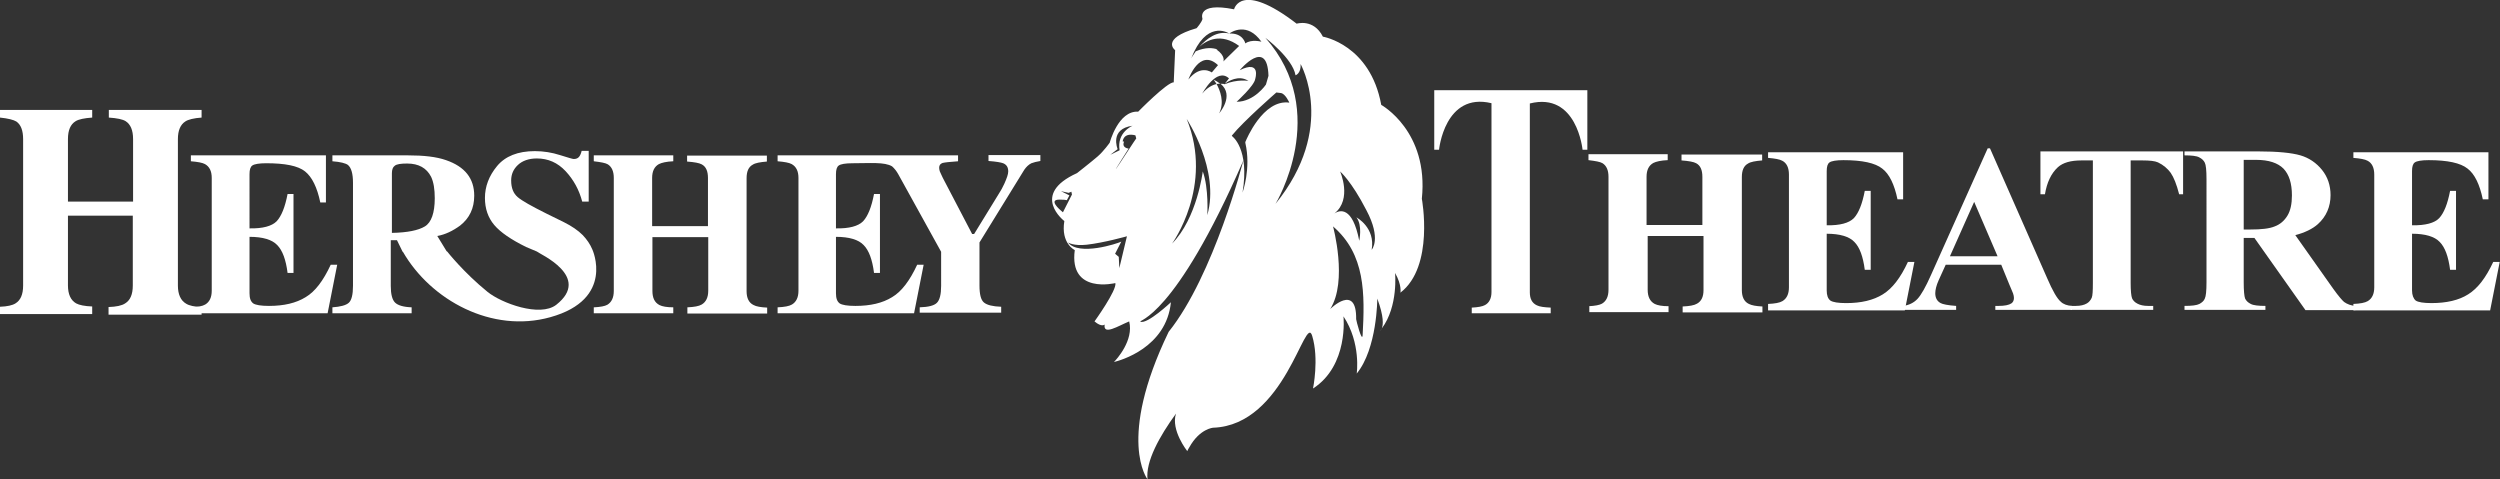
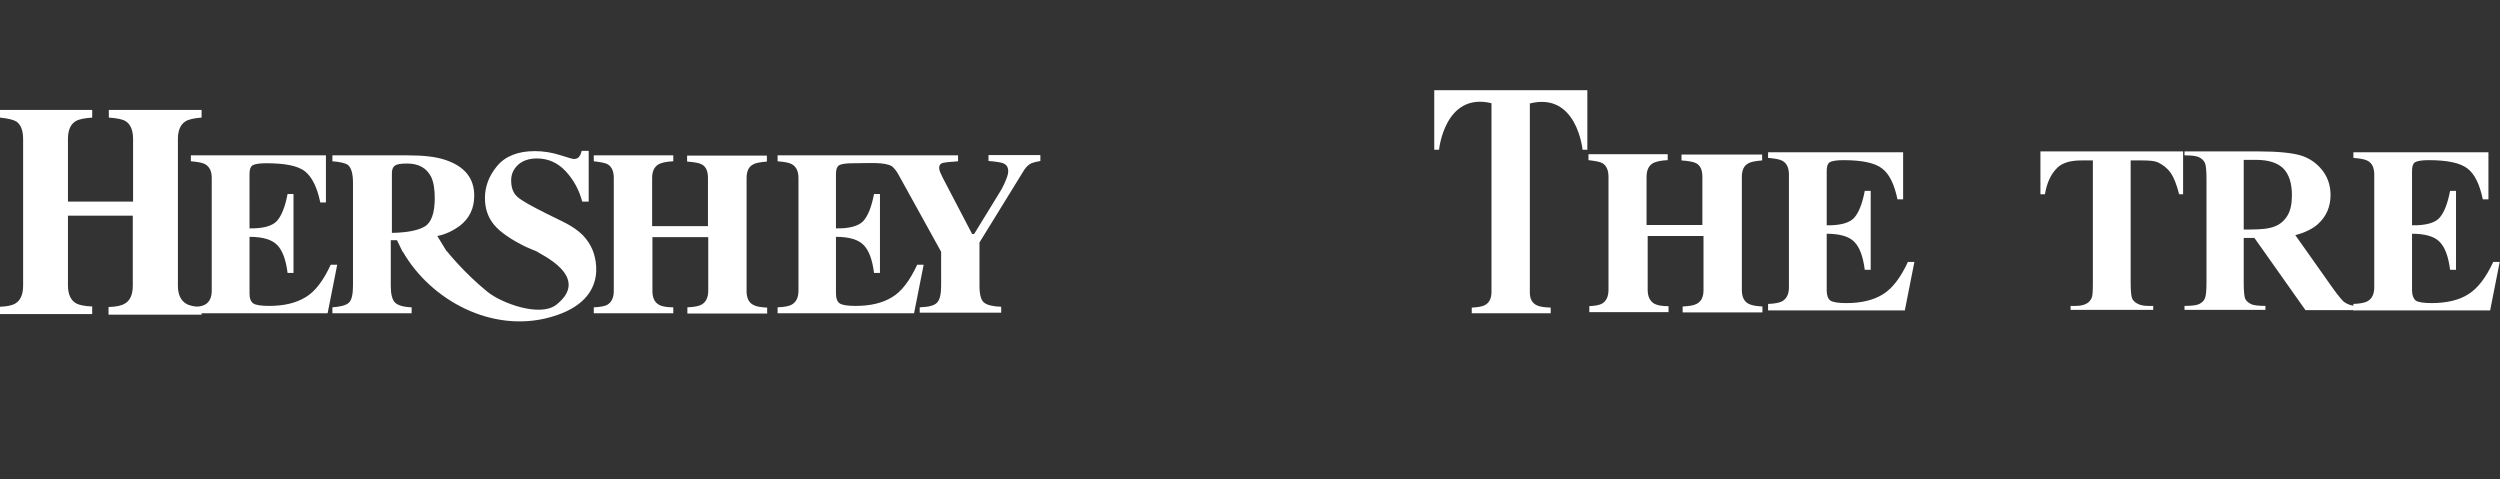
<svg xmlns="http://www.w3.org/2000/svg" version="1.1" id="Layer_1" x="0px" y="0px" width="886.7px" height="170px" viewBox="0 0 886.7 170" style="enable-background:new 0 0 886.7 170;" xml:space="preserve">
  <rect x="0" y="0" width="886.7" height="170" fill="#333333" stroke="none" />
  <style type="text/css">

	.st0{fill:#FFFFFF;}

</style>
-   <path class="st0" d="M490.1,116.5c-0.2,0.3-0.4,0.6-0.7,0.8C489.4,117.3,489.8,117.1,490.1,116.5 M395,128.7  C395,128.7,395,128.7,395,128.7C395.1,128.7,395,128.7,395,128.7C395,128.7,395,128.7,395,128.7 M504.3,70.5  c2.5-24-14.4-33.3-14.4-33.3C486,15.8,469.2,13,469.2,13c-3.3-6.5-9.3-4.6-9.3-4.6c-19.9-15.3-22.2-5.1-22.2-5.1  c-13.5-2.7-11.2,3.4-11.2,3.4c-0.3,1.3-2.1,3.3-2.1,3.3c-13,3.8-7.6,7.8-7.6,7.8l-0.5,11.4c-2.3-0.1-12.6,10.4-12.6,10.4  c-7.1-0.4-10.1,11-10.1,11s-2.1,3-4.3,4.9c-2.2,1.9-7.3,5.9-7.3,5.9c-16.8,7.6-4.5,17-4.5,17c-1.3,8,3.7,10.3,3.7,10.3  c-2.1,15.8,14.4,11.7,14.4,11.7c0.6,2.5-7.4,13.6-7.4,13.6c2.6,2.2,3.6,1.1,3.6,1.1c-0.6,4,4.8,0.5,8.7-1.1  c1.7,6.7-4.5,13.5-5.4,14.4c2.1-0.5,18.6-5,20.2-21.2c0,0-8.4,7.9-10.8,6.9c-1.1-0.5,12-0.9,36.5-57.2c0,0-10.4,40.7-26.5,60.8  C396,156,407,170,407,170c-0.7-6.3,4.2-15.2,10.1-23.3c-1.9,5.9,4,13.3,4,13.3c0.2-0.4,0.4-0.9,0.7-1.3c3.7-6.7,8.5-7,8.5-7  c25.6-0.9,32.6-40.8,35.1-32.6c2.5,8.2,0.3,18.7,0.3,18.7c12.7-8.2,10.8-25.6,10.8-25.6c6.3,9.5,4.7,20.3,4.7,20.3  c7.3-8.9,7.3-26.6,7.3-26.6c2.4,6.5,2.1,9.3,1.6,10.6c5.9-7.9,4.7-19.7,4.7-19.7c2.5,4.4,1.9,7,1.9,7  C508.8,94.5,504.3,70.5,504.3,70.5 M401.7,44.6c0,0-5.7,2.3-4.6,8.7l-3.3,1.6l2.6-2C396.4,52.9,393.4,45.7,401.7,44.6 M377,75.3  l-0.8-0.7c0,0-4.7-3.9-0.3-3.8c1.5,0,2.2,0.1,2.5,0.2l0.9-1.7l-3-1.5l2.7,0.6l1-0.4l0.2,1L377,75.3z M397,95.1l-0.2-4l-1.3-1.1  l2.2-4.3c-1.4,0.7-15.1,5.2-18.9,0.3c0,0,1.9,1.3,6.6,0.8c6.2-0.7,14.3-3,14.3-3L397,95.1z M395.9,59.8c-0.9,1.2,4.4-7.1,4.4-7.1  s-2.6-0.2-1.6-2.5h-0.5c0,0,0.1-3.3,4.5-2.2l0.3,1.1C402.9,49.1,396.8,58.6,395.9,59.8 M439.7,24.9c0,0,9.8-11.8,10.2,2l-0.9,3.1  c0,0-4.1,6.1-10.4,6.1c0,0,6.3-5.7,6.6-8.1C445.2,28,447.4,21.1,439.7,24.9 M436,11.9c0.8-0.6,6.4-4.2,11.4,2.9c0,0-3.5-1-5.7,0.6  c0,0-0.8-3.8-5.8-3.5C435.9,11.9,435.9,11.9,436,11.9c-4.4-1.1-8.1,1.9-10.6,4.7c2.5-2.3,7.6-5.1,14.1-0.3l-4.1,4c0,0,0,0,0,0  l-1.5,1.5c0,0,0.9-1.9-2.5-4.3c0,0,0.2,0,0.6,0.1c-1.8-0.7-4.4-0.9-7.9,0.6c-1,1.4-1.6,2.5-1.6,2.5C427.8,7.2,435.2,11.4,436,11.9   M432,23.1l-2.2,2.6c0,0-3.9-3-8.3,2.5C421.5,28.2,425.4,16.9,432,23.1 M428.2,76.3c0,0,0.6-9.5-1.6-15.5c0,0-2,16.6-10.9,25.6  c0,0,14.9-20.4,5.2-44.2C420.9,42.2,432.8,60.3,428.2,76.3 M432.4,40.2c2-4,0.3-8.2-0.9-10.4c-1.4,0.3-3.3,1.2-5.1,3.4  c0,0,5.1-9.5,9.5-5.4l-1.5,1.9c1.1-0.8,4.9-3.3,8.4-1c0,0-4-0.7-8.5,1.2l0,0c0,0,0,0,0,0c0,0-0.1,0-0.1,0c0,0,0,0,0.1-0.1  c-0.2,0-0.7-0.1-1.4-0.1C438,33.9,432.4,40.2,432.4,40.2 M441.9,49.9c0,0-0.3,0.5-0.2,0.8c2.1,9.1-1,17.6-1,17.6  c2.6-15.6-3.7-20-3.7-20l-0.1-0.2c4.2-5.2,15.8-15.3,15.8-15.3l1.6,0.2c1.6,0.2,3,3.4,3,3.4C447.9,35.1,441.9,49.9,441.9,49.9   M452.4,72.3c0,0,19.8-32.5-3.6-58.9c0,0,9.7,7.3,10.7,13.3c0,0,2-0.6,1.8-4C461.3,22.8,474.2,45.4,452.4,72.3 M483.3,118.9  c-0.2,2.8-2.3-5.3-2.3-5.7c0.2-12.9-9.2-3.6-9.2-3.6c6.3-9.9,1-29.3,1-29.3C484.3,90.2,484.1,104.2,483.3,118.9 M486.5,88.6  c1.4-7.9-5.4-11.5-5.4-11.5c2.2,2.8,1,8.3,1,8.3c-2.4-12.4-7-10.9-8.8-9.7c-0.2,0.2-0.5,0.4-0.7,0.6c0,0,0.3-0.3,0.7-0.6  c6.4-5.1,2-14.9,2-14.9s4,3.4,9.3,13.7C490.1,84.8,486.5,88.6,486.5,88.6 M430.5,28.3c0,0,0.4,0.6,1,1.5c0.5-0.1,0.9-0.1,1.3-0.1  C432.1,29.2,431.4,28.7,430.5,28.3" />
  <path class="st0" d="M210.1,88.5L210.1,88.5c-0.8-1.9-1.9-3.5-3.4-5.1c-1.7-1.7-3.9-3.2-6.7-4.6l-6.3-3.1c-5.2-2.6-8.6-4.5-10.1-5.8  c-1.5-1.3-2.3-3.2-2.3-5.9c0-2.2,0.8-4,2.4-5.5c1.6-1.5,3.9-2.3,6.7-2.3c4,0,7.4,1.5,10.2,4.5c2.8,3,4.8,6.6,5.9,10.8h2.3v-18h-2.5  c-0.2,0.9-0.5,1.6-0.9,2.1c-0.4,0.5-1,0.8-1.9,0.8c-0.4,0-2-0.5-4.9-1.4c-2.8-0.9-5.8-1.4-8.9-1.4c-6,0-10.5,1.8-13.4,5.3  c-2.9,3.5-4.3,7.3-4.3,11.3c0,3.8,1.1,7,3.3,9.6c2.2,2.6,6,5.2,11.3,7.8l3.8,1.6l0,0c0.8,0.8,19.6,8.9,6.9,18.9  c-5.8,4.5-19.5-0.6-24.4-4.6c-8.5-6.9-14.3-14.3-14.3-14.3l-0.2-0.1c-1.9-3.1-3.3-5.4-3.3-5.4c2.8-0.5,5.5-1.8,8.1-3.7  c3.3-2.6,5-6.1,5-10.6c0-6.1-3.3-10.3-10-12.6c-3.4-1.2-7.9-1.7-13.5-1.7h-26.8v2.1c2.8,0.2,4.7,0.7,5.5,1.3c1.2,1,1.8,3.1,1.8,6.3  v36.6c0,3.1-0.5,5.1-1.5,6c-1,0.9-3,1.4-5.8,1.6v2.1h28.1V109c-2.9-0.1-4.9-0.7-5.9-1.7c-1-1-1.5-3-1.5-5.9V85.2h2.2  c0.7,1.4,1.4,2.8,2,4.1h0.1c9.9,17.2,31.6,29,52.3,23.2C218.2,106.1,210.1,88.5,210.1,88.5 M139,61.5c0-1.3,0.3-2.2,1-2.7  c0.7-0.6,2.2-0.8,4.4-0.8c4.1,0,6.9,1.6,8.5,4.7c0.9,1.9,1.3,4.4,1.3,7.6c0,5.2-1.2,8.6-3.5,10c-2.3,1.4-6.2,2.2-11.7,2.3V61.5z" />
  <path class="st0" d="M0,108.8c2.6-0.1,4.4-0.5,5.5-1.2c1.8-1.1,2.7-3.2,2.7-6.3v-52c0-3-0.8-5.1-2.4-6.2c-1-0.6-2.9-1.1-5.8-1.4  v-2.7h32.7v2.7c-2.8,0.2-4.8,0.6-5.9,1.3c-1.8,1.1-2.7,3.2-2.7,6.3v22.2h23.1V49.3c0-3.1-0.9-5.2-2.6-6.3c-1.1-0.7-3.1-1.1-6-1.3  v-2.7h32.9v2.7c-2.8,0.2-4.8,0.7-5.8,1.4c-1.7,1.1-2.6,3.2-2.6,6.2v52c0,3.1,1,5.3,2.9,6.4c1.1,0.7,2.9,1.1,5.5,1.2v2.7H38.5v-2.7  c2.8-0.1,4.7-0.5,5.9-1.3c1.8-1.1,2.7-3.2,2.7-6.3V76.5H24.1v24.7c0,3.2,1,5.3,2.9,6.4c1.1,0.6,3,1,5.7,1.1v2.7H0V108.8z" />
  <path class="st0" d="M67.7,111.1V109c2.4-0.1,4.1-0.4,5.1-1c1.5-0.9,2.3-2.5,2.3-4.9V63.1c0-2.4-0.8-4-2.4-4.9c-0.9-0.5-2.6-0.8-5-1  v-2.1h47.9v16.7h-2c-1.1-5.3-2.9-9-5.4-11c-2.5-2-7.1-2.9-13.8-2.9c-2.5,0-4.2,0.3-4.9,0.8c-0.7,0.5-1,1.5-1,3.1V81  c4.7,0.1,7.9-0.8,9.6-2.5c1.7-1.8,3-5,3.9-9.7h2.1v28H102c-0.6-4.7-1.8-8-3.7-9.9c-1.8-1.9-5.1-2.9-9.8-2.9v20  c0,1.8,0.4,2.9,1.3,3.6c0.9,0.6,2.8,0.9,5.6,0.9c5.3,0,9.6-1,13-3.1c3.4-2,6.3-5.9,8.9-11.5h2.3l-3.4,17.2H67.7z" />
  <path class="st0" d="M210.7,109c2.2-0.1,3.8-0.4,4.7-0.9c1.5-0.9,2.3-2.5,2.3-4.9V63.1c0-2.3-0.7-3.9-2.1-4.8  c-0.8-0.5-2.5-0.8-5-1.1v-2.1h28.2v2.1c-2.4,0.1-4.1,0.5-5.1,1c-1.6,0.9-2.4,2.5-2.4,4.9v17.1h19.8V63.1c0-2.4-0.7-4-2.2-4.8  c-0.9-0.5-2.6-0.8-5.2-1v-2.1h28.3v2.1c-2.4,0.2-4.1,0.5-5,1.1c-1.5,0.8-2.2,2.4-2.2,4.8v40.1c0,2.4,0.8,4.1,2.5,4.9  c0.9,0.5,2.5,0.8,4.8,0.9v2.1h-28.3V109c2.4-0.1,4.1-0.4,5.1-1c1.5-0.9,2.3-2.5,2.3-4.9V84.1h-19.8v19.1c0,2.5,0.8,4.1,2.5,5  c1,0.5,2.6,0.8,4.9,0.8v2.1h-28.2V109z" />
  <path class="st0" d="M275.8,111.1V109c2.4-0.1,4.1-0.4,5.1-1c1.5-0.9,2.3-2.5,2.3-4.9V63.1c0-2.4-0.8-4-2.4-4.9  c-0.9-0.5-2.6-0.8-5-1v-2.1H312h11.7h16.1v2.1c-2.9,0.2-4.7,0.4-5.5,0.6c-0.8,0.3-1.2,0.8-1.2,1.7c0,0.4,0.1,0.8,0.2,1.2  c0.2,0.4,0.5,1.2,1.1,2.4l10.4,19.9h0.7l8.9-14.5c0.6-0.9,1.2-2,1.8-3.3c0.9-2,1.4-3.4,1.4-4.4c0-1.5-0.6-2.4-1.8-2.9  c-0.8-0.3-2.5-0.6-5.2-0.8v-2.1H369v2.1c-1.3,0.2-2.4,0.5-3.2,0.8c-1,0.5-1.8,1.3-2.5,2.3l-15.9,25.8v15.2c0,3.2,0.5,5.2,1.6,6.1  c1.1,0.9,3.1,1.4,6.1,1.5v2.1h-28.9V109c3.1-0.1,5.1-0.6,6.1-1.6c1-1,1.5-3,1.5-6V89.3l-15.2-27.5c-0.6-1.1-1.4-2.1-2.2-2.8  c-2.7-1.6-7.7-1.1-14-1.1c-2.6,0-4.2,0.3-4.9,0.8c-0.7,0.5-1,1.5-1,3.1V81c4.7,0.1,7.9-0.8,9.6-2.5c1.7-1.8,3-5,3.9-9.7h2.1v28h-2.1  c-0.6-4.7-1.8-8-3.7-9.9c-1.8-1.9-5.1-2.9-9.8-2.9v20c0,1.8,0.4,2.9,1.3,3.6c0.9,0.6,2.8,0.9,5.6,0.9c5.3,0,9.6-1,13-3.1  c3.4-2,6.3-5.9,8.9-11.5h2.3l-3.4,17.2H275.8z" />
-   <path class="st0" d="M709.8,93.9h-19.7l-2.5,5.5c-0.8,1.8-1.2,3.4-1.2,4.6c0,1.6,0.6,2.8,1.9,3.5c0.7,0.4,2.6,0.8,5.5,1v1.4h-18.7  v-1.4c2-0.3,3.7-1.1,5-2.5c1.3-1.4,2.9-4.2,4.8-8.5l20.1-44.9h0.8l20.3,46.1c1.9,4.4,3.5,7.2,4.8,8.3c0.9,0.9,2.3,1.4,4,1.5v1.4  h-27.2v-1.4h1.1c2.2,0,3.7-0.3,4.6-0.9c0.6-0.4,0.9-1.1,0.9-1.9c0-0.5-0.1-1-0.3-1.6c-0.1-0.2-0.5-1.3-1.3-3.1L709.8,93.9z   M708.5,90.9l-8.3-19.3l-8.6,19.3H708.5z" />
  <path class="st0" d="M774.3,53.7v15.2h-1.4c-0.9-3.5-1.9-6-3-7.6c-1.1-1.5-2.6-2.8-4.5-3.7c-1.1-0.5-2.9-0.7-5.5-0.7h-4.2v43.4  c0,2.9,0.2,4.7,0.5,5.5c0.3,0.7,0.9,1.4,1.9,1.9c0.9,0.5,2.2,0.8,3.7,0.8h1.9v1.4h-29.3v-1.4h1.9c1.6,0,2.9-0.3,3.9-0.9  c0.7-0.4,1.3-1.1,1.7-2c0.3-0.7,0.4-2.4,0.4-5.3V56.9h-4.1c-3.8,0-6.5,0.8-8.3,2.4c-2.4,2.2-3.9,5.4-4.6,9.6h-1.6V53.7H774.3z" />
  <path class="st0" d="M795.8,84.3v15.8c0,3.1,0.2,5,0.5,5.8c0.4,0.8,1,1.4,2,1.9c0.9,0.5,2.7,0.7,5.2,0.7v1.4h-28.7v-1.4  c2.6,0,4.3-0.2,5.3-0.7c0.9-0.5,1.6-1.1,1.9-1.9c0.4-0.8,0.6-2.7,0.6-5.7V63.5c0-3.1-0.2-5-0.6-5.8c-0.4-0.8-1-1.4-2-1.9  c-0.9-0.5-2.7-0.7-5.2-0.7v-1.4H801c6.8,0,11.8,0.5,14.9,1.4c3.1,0.9,5.7,2.7,7.7,5.2c2,2.5,3,5.5,3,8.9c0,4.1-1.5,7.6-4.5,10.3  c-1.9,1.7-4.6,3-8,3.9l13.5,19.1c1.8,2.5,3.1,4,3.8,4.6c1.1,0.8,2.5,1.3,4,1.4v1.5h-17.7l-18.1-25.6H795.8z M795.8,56.8v24.6h2.4  c3.8,0,6.7-0.3,8.6-1.1c1.9-0.7,3.4-2,4.5-3.8c1.1-1.8,1.6-4.2,1.6-7.2c0-4.3-1-7.4-3-9.5c-2-2-5.2-3.1-9.7-3.1H795.8z" />
  <path class="st0" d="M627.1,109.9v-2.1c2.4-0.1,4.1-0.4,5.1-1c1.5-0.9,2.3-2.5,2.3-4.9V61.9c0-2.4-0.8-4.1-2.4-4.9  c-0.9-0.5-2.6-0.8-5-1V54H675v16.7h-2c-1.1-5.3-2.9-9-5.4-10.9c-2.5-2-7.1-3-13.8-3c-2.5,0-4.2,0.3-4.9,0.8c-0.7,0.5-1,1.5-1,3.1  v19.2c4.7,0.1,7.9-0.8,9.6-2.5c1.7-1.8,3-5,3.9-9.7h2.1v28h-2.1c-0.6-4.7-1.8-8-3.7-9.9c-1.8-1.9-5.1-2.9-9.8-2.9v20.1  c0,1.7,0.4,2.9,1.3,3.6c0.9,0.6,2.8,0.9,5.6,0.9c5.3,0,9.6-1,13-3.1c3.4-2.1,6.3-5.9,8.9-11.5h2.3l-3.4,17.2H627.1z" />
  <path class="st0" d="M834.7,109.9v-2.1c2.4-0.1,4.1-0.4,5.1-1c1.5-0.9,2.3-2.5,2.3-4.9V61.9c0-2.4-0.8-4.1-2.4-4.9  c-0.9-0.5-2.6-0.8-5-1V54h47.9v16.7h-2c-1.1-5.3-2.9-9-5.4-10.9c-2.5-2-7.1-3-13.8-3c-2.5,0-4.2,0.3-4.9,0.8c-0.7,0.5-1,1.5-1,3.1  v19.2c4.7,0.1,8-0.8,9.6-2.5c1.7-1.8,3-5,3.9-9.7h2.1v28H869c-0.6-4.7-1.8-8-3.7-9.9c-1.8-1.9-5.1-2.9-9.8-2.9v20.1  c0,1.7,0.5,2.9,1.3,3.6c0.9,0.6,2.8,0.9,5.6,0.9c5.3,0,9.7-1,13-3.1c3.4-2.1,6.3-5.9,8.9-11.5h2.3l-3.4,17.2H834.7z" />
  <path class="st0" d="M563.5,108.6c2.2-0.1,3.8-0.4,4.7-0.9c1.5-0.9,2.3-2.5,2.3-4.9V62.7c0-2.3-0.7-3.9-2.1-4.8  c-0.8-0.5-2.5-0.8-5-1.1v-2.1h28.1v2.1c-2.4,0.1-4.1,0.5-5.1,1c-1.6,0.9-2.4,2.5-2.4,4.9v17.1h19.8V62.7c0-2.4-0.7-4-2.2-4.8  c-0.9-0.5-2.6-0.8-5.2-1v-2.1H625v2.1c-2.4,0.2-4.1,0.5-5,1.1c-1.5,0.8-2.2,2.4-2.2,4.8v40.1c0,2.4,0.8,4.1,2.5,4.9  c1,0.5,2.5,0.8,4.8,0.9v2.1h-28.3v-2.1c2.4-0.1,4.1-0.4,5.1-1c1.6-0.9,2.3-2.5,2.3-4.8V83.7h-19.8v19.1c0,2.4,0.8,4.1,2.5,5  c1,0.5,2.6,0.8,4.9,0.8v2.1h-28.1V108.6z" />
  <path class="st0" d="M508.7,32v21.1h1.7c0,0,2-20.5,18.6-16.5v67c0,2.2-0.8,3.8-2.3,4.6c-0.9,0.5-2.5,0.8-4.7,0.9v2H550v-2  c-2.3-0.1-3.9-0.3-4.9-0.8c-1.7-0.8-2.5-2.3-2.5-4.6v-67c16.7-4.2,18.7,16.4,18.7,16.4h1.7V32H508.7z" />
</svg>